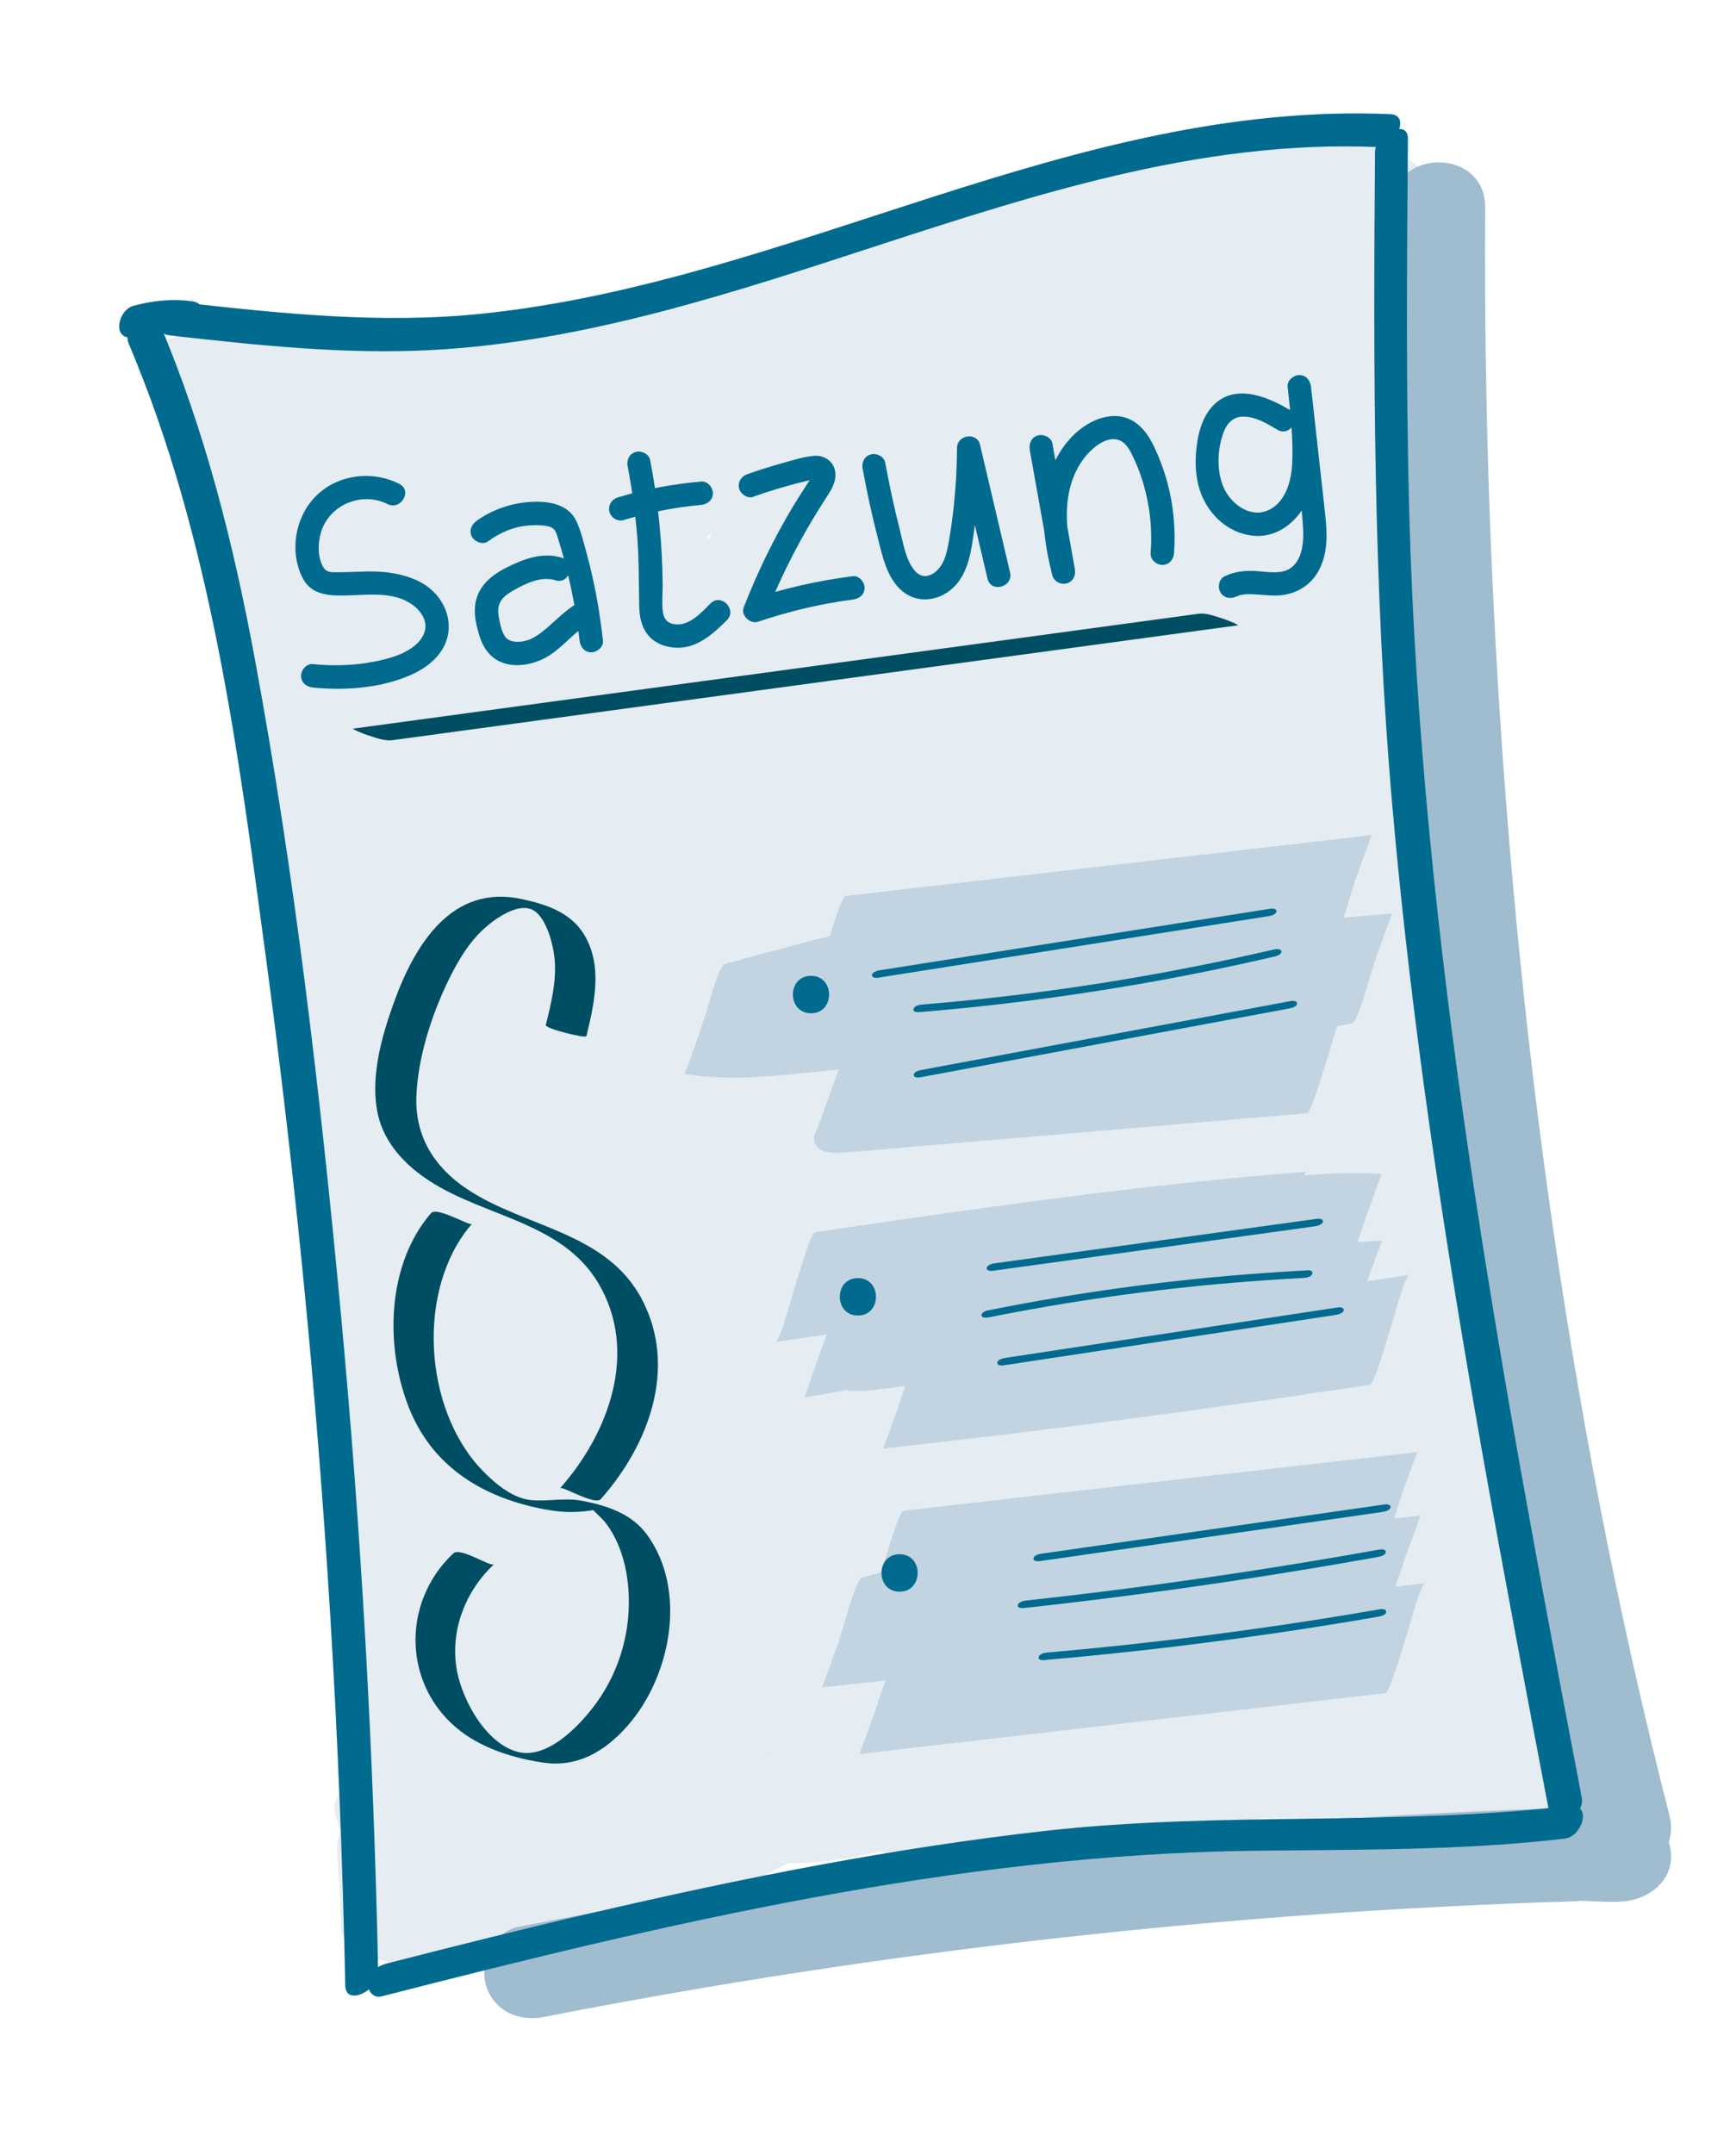
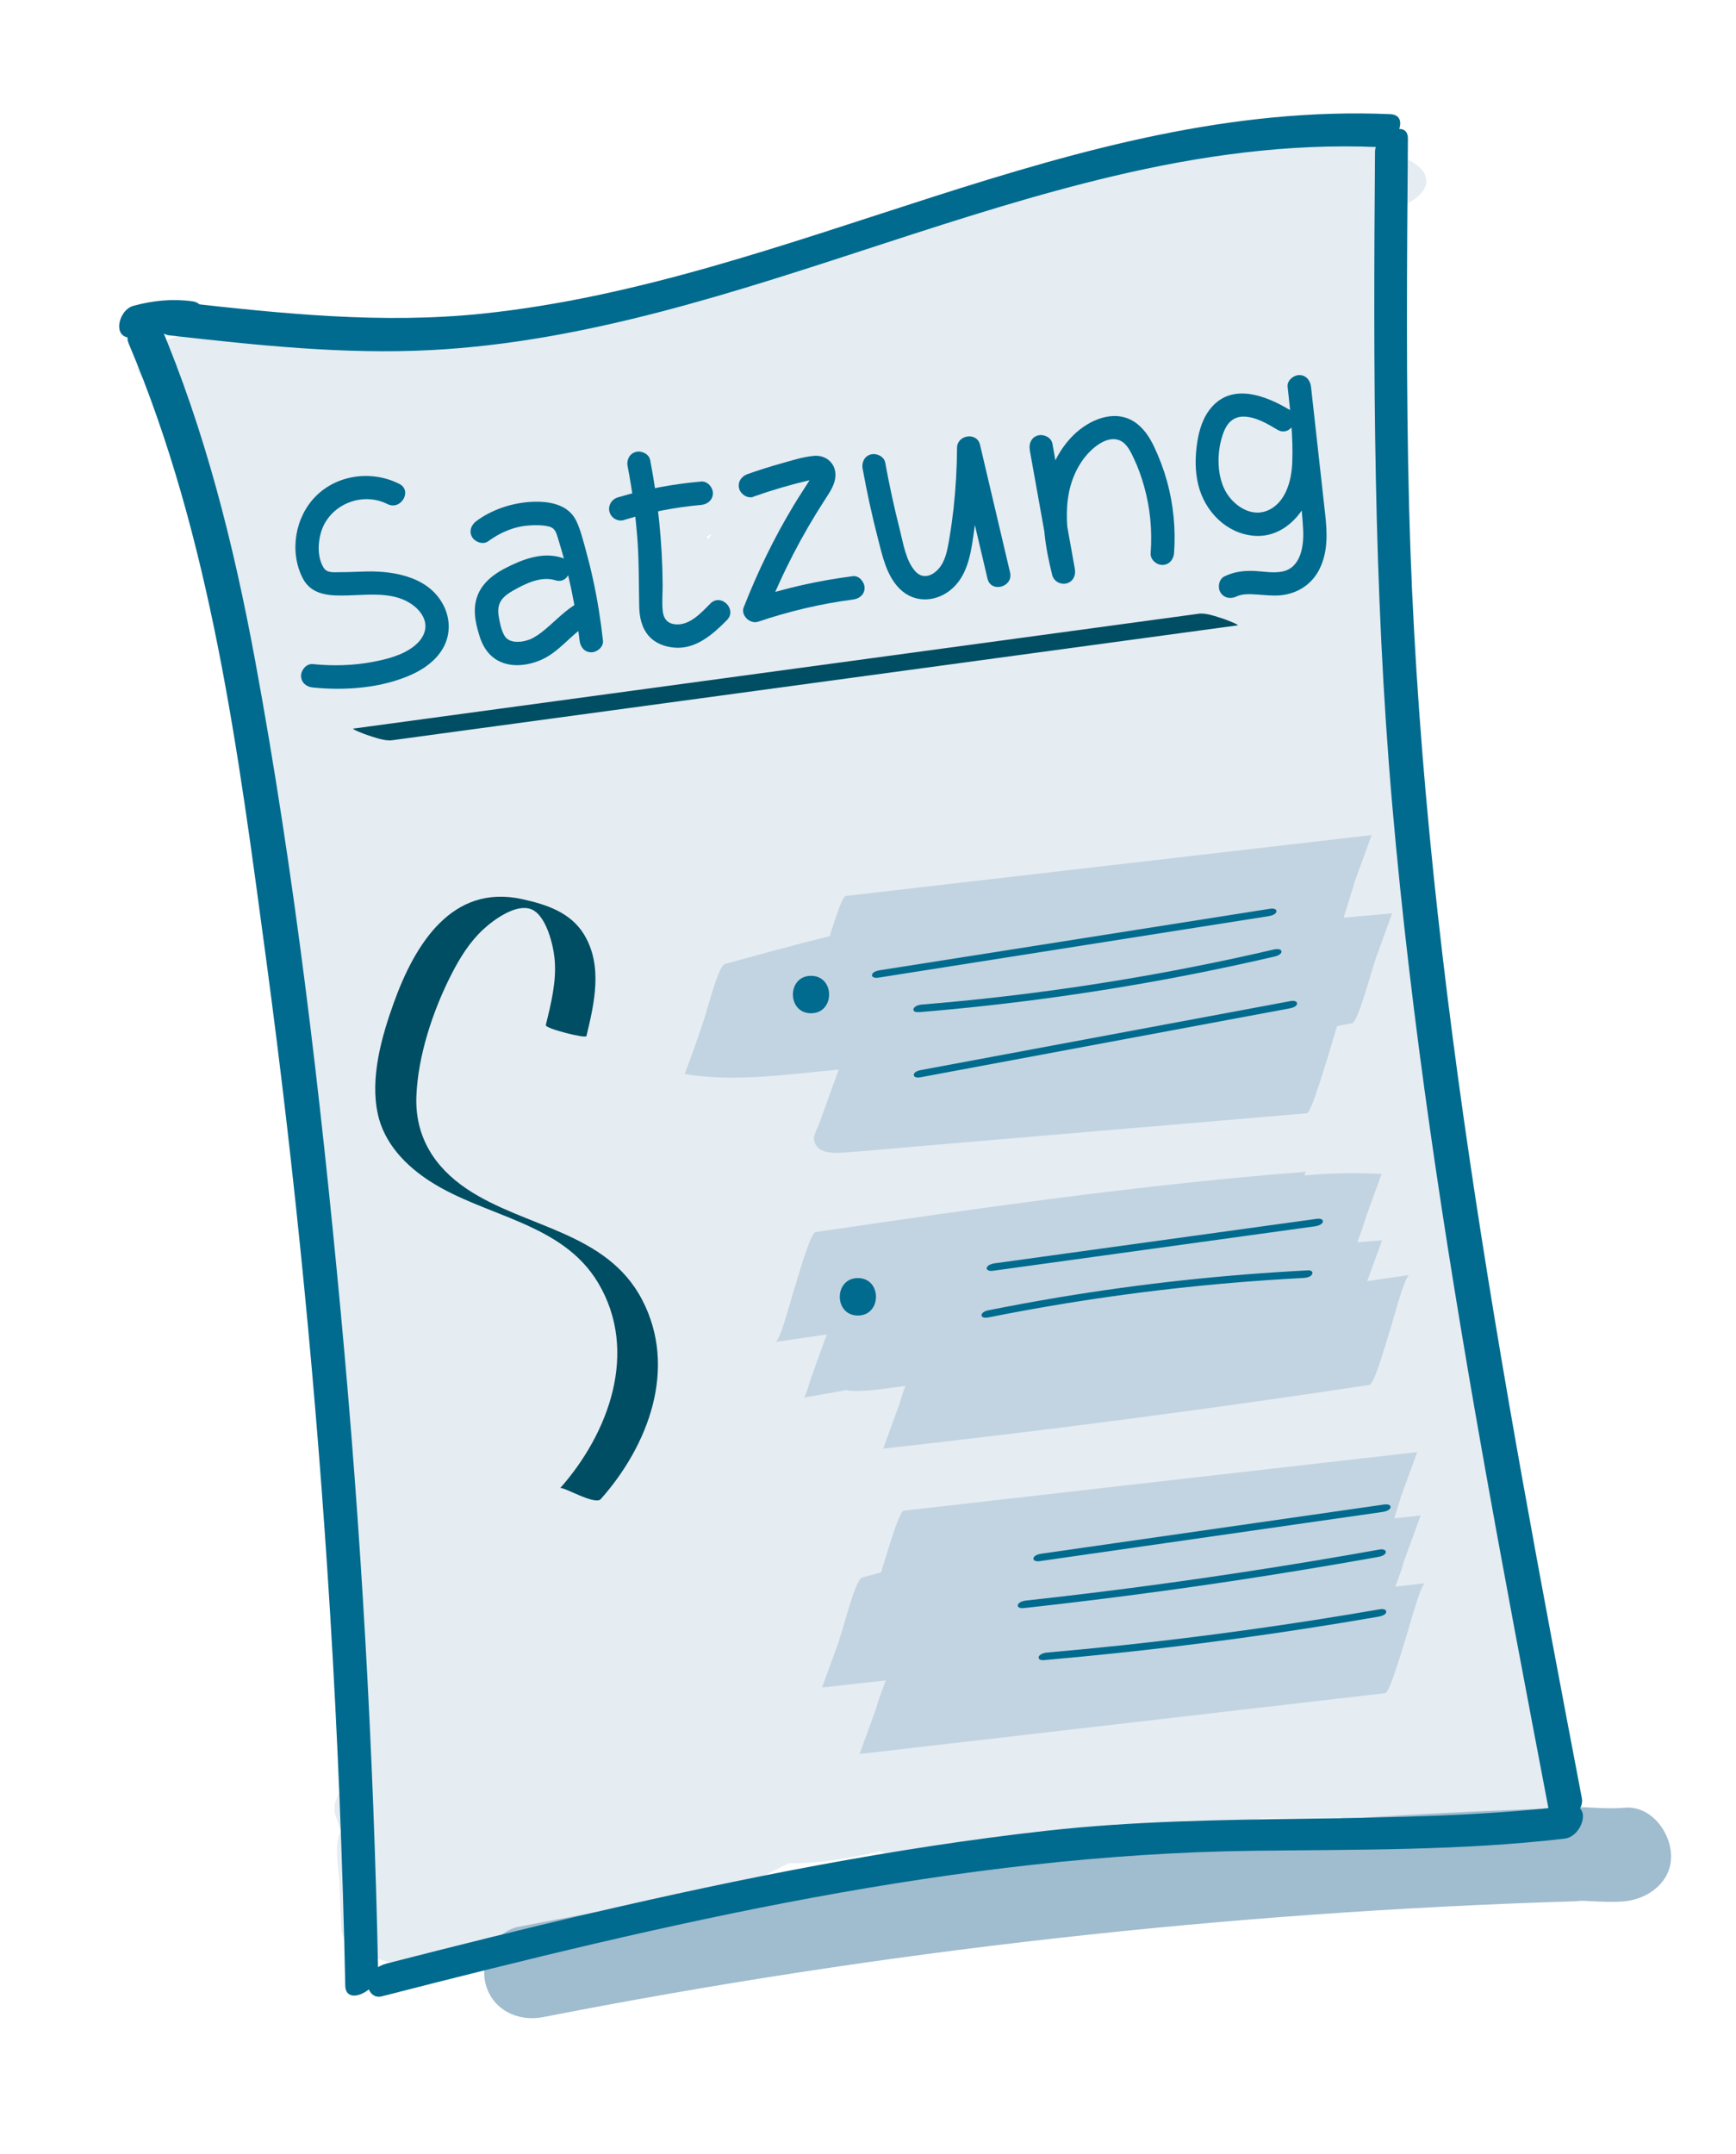
<svg xmlns="http://www.w3.org/2000/svg" id="Ebene_1" version="1.1" viewBox="0 0 371.02 460.15">
  <defs>
    <style>
      .st0 {
        fill: #004e63;
      }

      .st1 {
        fill: #a0bccf;
      }

      .st2 {
        opacity: .51;
      }

      .st3 {
        opacity: .28;
      }

      .st4 {
        fill: #006b8e;
      }
    </style>
  </defs>
  <g id="Ebene_13">
    <path class="st1" d="M116.11,430.96c72.6-14.22,146.24-22.45,220.18-24.73,12.84-.4,12.9-20.4,0-20-75.7,2.34-151.18,10.9-225.5,25.45-5.3,1.04-8.34,7.38-6.98,12.3,1.52,5.54,6.98,8.03,12.3,6.98h0Z" />
-     <path class="st1" d="M297.42,44.36c-.61,91.47,6.72,183.29,23.43,273.25,4.71,25.37,10.25,50.58,16.65,75.57,3.19,12.46,22.48,7.18,19.29-5.32-22.31-87.15-33.97-176.83-37.95-266.63-1.13-25.61-1.59-51.25-1.42-76.88.09-12.87-19.91-12.89-20,0h0Z" />
    <path class="st1" d="M333.41,406.19c4.59-.42,9.14.45,13.73.04,5.2-.47,10.26-4.26,10-10-.22-5.01-4.42-10.51-10-10-4.59.42-9.14-.45-13.73-.04-5.2.47-10.26,4.26-10,10,.22,5.01,4.42,10.51,10,10h0Z" />
  </g>
  <g id="Ebene_10">
    <g class="st3">
      <path class="st1" d="M70.93,134.17c12.12,44.05,15.14,90.18,8.89,135.44,15.53-1.47,31.06-2.94,46.59-4.42-11.88-7.97-30.82-7.28-44.01-3.72-7.58,2.05-15.6,5.9-16.83,14.48h50c.16-45.41.14-91.4-12-135.52-2.33-8.46-18.06-8.86-25-8.75-5.85.09-12.19.38-17.68,2.56-2.57,1.02-7.41,2.7-7.32,6.19.65,26.06,4.79,51.84,12.32,76.8,2.55,8.45,17.9,8.86,25,8.75,5.85-.09,12.19-.38,17.68-2.56,2.42-.96,7.64-2.77,7.32-6.19-3.12-33.88-8.13-67.56-15-100.88-1.75-8.47-18.51-8.85-25-8.75-5.85.09-12.19.38-17.68,2.56-2.91,1.16-6.86,2.58-7.32,6.19-1.5,11.58-.91,23.11,1.77,34.47,1.99,8.47,18.32,8.85,25,8.75,5.85-.09,12.19-.38,17.68-2.56,2.67-1.06,7.25-2.65,7.32-6.19.55-26.67-8.15-53.27-24.14-74.62-13.93,2.84-27.86,5.68-41.78,8.51,31.76,10.42,65.73,13.67,98.94,10.01l-24.32-14.62c-2.27.66-2.35.71-.25.14-.89.23-1.79.45-2.68.65-1.79.42-3.6.79-5.41,1.12-.91.17-1.81.32-2.72.46,2.94-.44,3.1-.49.5-.16-1.8.12-3.71.6-5.5.46,6.59.52.67-.11-.72-.12-1.23,0-2.45-.03-3.68-.08l2.97.12c-1.51.41-3.89-.37-5.5-.52-2.6-.34-2.44-.31.51.1-1.21-.2-2.42-.43-3.62-.67v15.11c6.05-1.11,12.11-2.12,18.19-3.06,3.59-.56-5.45.74.75-.1,1.28-.17,2.57-.35,3.85-.52,3.21-.42,6.42-.82,9.64-1.19,12.22-1.4,24.48-2.39,36.77-3.01-6.42-5.33-12.84-10.66-19.26-15.99-2.5.51-5,.99-7.51,1.44-1.26.22-2.51.42-3.77.63-2.49.41-1.58.5.3-.04-4.96,1.42-11.03,1.32-16.15,1.7-1.27.09-2.54.16-3.81.25-3.63.27,4.56-.11.92-.04-2.55.05-5.09.14-7.64.16s-5.1,0-7.64-.07c-1.27-.03-2.55-.08-3.82-.12-3.67-.11,6.24.35-.03-.03,3.68,4.87,7.35,9.75,11.03,14.62,1.32-.53,2.75-.93,4.05-1.5,2.09-.91-2.96.46.73-.2.7-.12,5.54-1.12,2.07-.45s1.86-.13,2.14-.16c.86-.08,5.95-.43,1.87-.16s1.52,0,1.91,0c2.93-.04,5.85-.03,8.78-.02,14.44.04,28.85-.44,43.04-3.36,12.21-2.51,24.01-6.62,35.8-10.58,2.74-.92,5.49-1.83,8.25-2.69,1.1-.34,2.21-.67,3.31-1,5.46-1.65-3.95.87,1.59-.43,2.51-.59,5.03-1.05,7.55-1.6,2.78-.6-4.42.32-.04.04,1.64-.11,7.18-.32.22-.12-4.21-5.44-8.41-10.87-12.62-16.31-14.21,3.6-28.42,7.21-42.63,10.81-7.1,1.8-14.21,3.6-21.31,5.41-3.23.82-6.46,1.64-9.69,2.46-1.94.49-3.87.99-5.81,1.47-13.72,3.42,15.49-6.24,23.88,3.92l-11.49,9.88c40.63-8.12,80.84-18.23,120.54-30.08l-39.26-10.6c1.73-.78-2.52,1.1-2.9,1.26-1.71.74-3.42,1.47-5.14,2.19-3.44,1.44-6.89,2.83-10.37,4.17-7.24,2.8-14.56,5.38-21.95,7.76-3.55,1.14-7.11,2.23-10.69,3.28-1.79.52-3.58,1.02-5.38,1.53-1.38.38-1.2.33.56-.15-.9.24-1.8.47-2.7.7-7.52,1.93-15.09,3.64-22.7,5.15,11.4,3.99,22.8,7.98,34.2,11.97,6.35-3.12,10.78-5.06,18.04-7.95,6.58-2.61,13.25-5.02,19.96-7.3,13.73-4.65,27.66-8.73,41.57-12.8-11.79-4.12-23.57-8.25-35.36-12.37-9.82,3.66-19.66,7.28-29.52,10.85-4.93,1.78-9.86,3.55-14.8,5.31-2.46.87-5,1.64-7.41,2.63-2.76.91-2.46.9.88-.03,4.38-.71,8.8-.9,13.25-.56l11.03,2.25c1.08.3,3.51,2.86,2.44.74l-6.43,8.51c9.3-2.76,18.63-5.43,27.99-8.01.15-.04,6.14-1.67,2.43-.67,2.5-.67,5-1.34,7.5-2,4.38-1.15,8.76-2.29,13.15-3.4,18.19-4.6,36.47-8.83,54.82-12.73-10.1-4.58-20.2-9.16-30.3-13.74-4.09,1.42-8.21,2.72-12.36,3.94-5.83,1.71,3.81-.88-2.1.56-2.1.51-4.2,1.02-6.31,1.49-3.93.87-7.87,1.56-11.83,2.28-5.32.97,3.56-.37-1.36.2-2.46.28-4.91.59-7.36.84,10.25,3.59,20.5,7.18,30.75,10.76-.12.12,1.54-1.17,1.92-1.42,2.19-1.44-3.17.97,1.23-.61,3.32-1.19,9.43-4,6.43-8.51s-12.61-5.75-17.46-6.11c-13.25-.99-27.78-.39-38.3,8.58-2.66,2.26.83,5.75,2.52,6.74,3.62,2.13,7.86,2.98,11.95,3.58,10.55,1.56,21.45.86,31.22-3.58-.79.56-1.69.86-2.69.9,4.15-.8,2.15-.67-6,.37-2.01-.01-4.01-.21-5.98-.59-2.35-.72-2.44-.71-.26.03-2.14-2.84-4.29-5.68-6.43-8.51-33.76,68.02-42.46,143.93-54.27,217.96-3.34,20.92-6.99,41.79-11.54,62.49h50c-16.91-65.1-5.39-132.91-13.65-198.99-1.06-8.44-19.04-8.84-25-8.75s-12.19.38-17.68,2.56c-2.85,1.13-6.96,2.6-7.32,6.19-5.6,56.23-8.5,113.83-23.29,168.6h50c-9.47-43.13-11.07-87.35-12.54-131.33-.11-3.34-4.95-5.31-7.32-6.19-5.34-1.97-12.06-2.65-17.68-2.56-5.85.09-12.19.38-17.68,2.56-2.64,1.05-7.3,2.67-7.32,6.19-.26,49.11-.53,98.22-.79,147.33h50c-4.7-18.33-11.04-36.18-18.82-53.43-1.34-2.96-9.14-4.78-11.49-5.23-5.27-1.01-10.59-1.29-15.94-1.04s-20.86.95-21.68,8.59c-2.3,21.53-4.61,43.06-6.91,64.58h50c-2.95-12.61-5.9-25.22-8.85-37.83-1.98-8.47-18.33-8.85-25-8.75-5.85.09-12.19.38-17.68,2.56-3.01,1.2-6.7,2.57-7.32,6.19-3.18,18.42-3.5,37.07-.94,55.59h50c-4.45-16.19-6.71-32.77-6.74-49.56,0-3.31-5.07-5.36-7.32-6.19-5.34-1.97-12.06-2.65-17.68-2.56s-12.19.38-17.68,2.56c-2.73,1.09-7.15,2.63-7.32,6.19-.5,10.46-.13,20.87,1.09,31.26h50c-4.28-18.48-7.71-36.69-3.36-55.5,4.12-17.83,12.09-34.61,17.52-52.06s9.6-35.12,12.55-53.08c1.52-9.28,2.74-18.63,3.57-28,.57-6.4.2-12.44-2.19-18.46-4.28-10.79-16.51-13.94-27.17-14.76-9.66-.74-20-.24-29.17,3.2-2.73,1.03-5.35,2.4-7.91,3.78-.57.31-1.15.62-1.71.95-1.41.72-1.53.81-.36.26,5.72-2.66,11.97-3.27,18.74-1.84l11.03,2.25c2.9,2.42,3.78,2.9,2.65,1.46-.47-.29-.53-.52-.16-.7-.02-.34-.16-.39-.42-.14-.71.34-.45.15.79-.59,2.41-1.73,5.12-3.17,7.69-4.66,5.96-3.45,12.07-6.66,18.34-9.53,1.03-.48,1.09-.5.19-.08l1.65-.72c1.66-.69,3.31-1.4,4.98-2.07,3.06-1.23,6.14-2.39,9.25-3.49s6.24-2.13,9.39-3.09c1.72-.52,3.45-1.02,5.18-1.51-3.43.97.74-.17,1.9-.45-12.24-3.29-24.48-6.59-36.72-9.88-18.13,16.75-36.91,32.73-56.39,47.88-2.31,1.8-4.54,3.71-2.52,6.74s8.41,4.64,11.49,5.23c6.29,1.21,12.9,1.62,19.26.88,4.87-.57,10.83-1.14,14.94-4.02,29.39-20.63,58.53-35.31,91.76-46.28l-41.78-8.51c-12.89,20.31-25.77,40.63-38.66,60.94-4.95,7.8,13.37,10.43,17.46,10.76,9.83.81,22.93.95,30.75-6.11,20.58-18.58,41.15-37.16,61.73-55.74l-48.21-4.65c-3.22,7.74-6.44,15.47-9.65,23.21-3.01,7.24-6.6,14.72-7.45,22.6-1.81,16.89,12.52,26.38,27.26,29.54,12.09,2.59,25.39,2.68,37.38-.56,7.06-1.91,14.38-5.01,18.75-11.2,6.59-9.34,5.89-23.41-2.8-31.19-7.06-6.33-18.49-6.69-27.43-6.27-4.71.22-9.93.65-14.35,2.41-2.79,1.11-7.06,2.61-7.32,6.19-5.1,69.94,14.59,138.49,41.71,202.26,1.25,2.95,9.22,4.79,11.49,5.23,5.27,1.01,10.59,1.29,15.94,1.04,4.71-.22,9.93-.65,14.35-2.41,2.33-.93,7.78-2.83,7.32-6.19-3.64-26.94-7.29-53.88-10.93-80.82h-50c7.43,24.38,14.85,48.76,22.28,73.13,1.09,3.56,2.17,7.13,3.26,10.69,2.57,8.45,17.88,8.86,25,8.75,5.85-.09,12.19-.38,17.68-2.56,2.25-.89,7.91-2.89,7.32-6.19-9.52-53.9-19.04-107.8-28.56-161.69-1.5-8.47-18.7-8.85-25-8.75-5.85.09-12.19.38-17.68,2.56-2.3.92-7.82,2.85-7.32,6.19,6.5,43.68,14.14,87.18,22.92,130.46,1.72,8.47,18.53,8.85,25,8.75,5.85-.09,12.19-.38,17.68-2.56,2.57-1.02,7.4-2.7,7.32-6.19-.91-40.16-6.04-80.05-12.96-119.58-3.47-19.79-7.38-39.51-11.4-59.2-3.39-16.61-8.03-36.01-.83-52.26l-49.11-2.33c-1.8,33.28.4,66.61,6.54,99.37,1.59,8.47,18.63,8.85,25,8.75,5.85-.09,12.19-.38,17.68-2.56,2.62-1.04,7.33-2.67,7.32-6.19-.04-31.86-.07-63.73-.11-95.59,0-4.49-.01-8.97-.02-13.46,0-3.31-5.07-5.36-7.32-6.19-5.34-1.97-12.06-2.65-17.68-2.56-6.91.11-22.61.1-25,8.75-12.13,43.89-24.21,88-40.95,130.4-8.37,21.21-17.87,41.99-28.94,61.93-11.57,20.84-25.07,40.48-38.63,60.06-6.77,9.78-13.64,20.02-22.7,27.87-1.98,1.71-4.1,3.24-6.34,4.59-.52.31-3.47,2.32-1.44.94l-1.59.59c7.31-2.24,14.89-2.08,22.73.46,2.79.59.85.79.15-.08,1.01,1.26-1.29-1.44-1.48-1.7-1.56-2.15-1.67-3.83-1.35-6.5h-50c-1.28,14.79.13,29.65,1.26,44.4h50c-2.23-6.55-3.66-14.26-1.43-20.99h-50c2.17,10.34,4.35,20.68,6.52,31.02,1.61,7.67,15.95,8.32,21.68,8.59,5.25.25,10.8.16,15.94-1.04,3.41-.79,9.68-1.83,11.49-5.23,12.65-23.79,28.25-45.83,46.48-65.67l-49.11-2.33c.37,15.96-.66,31.85-3.08,47.63-.47,3.1,5.6,5.61,7.32,6.19,4.64,1.56,9.49,2.18,14.35,2.41,5.25.25,10.8.16,15.94-1.04,3.21-.75,10-1.86,11.49-5.23,5.46-12.4,10.92-24.8,16.38-37.2,2.66-6.05,5.29-12.11,7.99-18.15,1.01-2.26,2.08-4.45,3.48-6.5.67-.99,1.41-1.9,2.19-2.81,2.51-2.95-1.87,1.49-9.86,2.07h-13.29l1.22.12-11.03-2.25,1.25.35-7.32-6.19c2.46,16.03,4.91,32.05,7.37,48.08,1.17,7.65,16.35,8.34,21.68,8.59s10.8.16,15.94-1.04c3.25-.76,9.94-1.85,11.49-5.23,7.55-16.42,8.35-33.92,9.27-51.67.86-16.52,2.05-33.54,12.23-47.26l-49.11-2.33c.93,23.23,3.08,46.39,6.43,69.4,1.23,8.45,18.9,8.85,25,8.75s12.19-.38,17.68-2.56c2.71-1.08,7.19-2.64,7.32-6.19.72-18.81,1.44-37.63,2.15-56.44l-49.11,2.33c14.21,21.31,2.95,51.47,21.45,71.15,5.4,5.74,16.83,6.54,24.11,6.42,4.22-.07,8.46-.4,12.62-1.19,2.34-.45,10.17-2.27,11.49-5.23,3.53-7.91,5.97-15.99,6.85-24.62h-50c4.48,16.11,8.96,32.21,13.44,48.32,2.35,8.46,18.05,8.86,25,8.75,5.85-.09,12.19-.38,17.68-2.56,3.09-1.23,6.55-2.56,7.32-6.19,1.89-8.92,3.78-17.85,5.67-26.77h-50c4.71,12.29,8.76,24.8,12.14,37.52,2.25,8.46,18.12,8.86,25,8.75,5.85-.09,12.19-.38,17.68-2.56,2.33-.93,7.78-2.83,7.32-6.19-2.79-20.44-3.16-41.06-1.12-61.59h-50l15.75,64.14h50c-6.85-19.01-16.98-36.15-28.7-52.54-5.6-7.84-11.22-15.83-17.39-23.23-9.94-11.92-24.4-15.11-39.43-15.41-12.22-.24-24.53,2.09-36.62,3.65-13.22,1.71-26.4,3.3-38.53,9.19-8.74,4.24-15.13,11.82-19.64,20.23-1.96,3.65-3.63,7.44-5.33,11.22-.38.85-.74,1.71-1.2,2.53-1.29,2.31-1.52.73.39.91l1.47-.78c-.7.24-1.38.5-2.06.79-2.23.9-4.43,1.83-6.43,3.17-4.74,3.19-7.97,7.87-11.49,12.24-3.71,4.6-7.52,9.13-11.41,13.58-7.99,9.14-16.36,17.92-25.05,26.4l49.11,2.33-3.51-10c-2.68-7.64-15.01-8.28-21.68-8.59-5.25-.25-10.8-.16-15.94,1.04-3.59.84-9.38,1.84-11.49,5.23-2.78,4.47-3.81,9.92-6.37,14.54-1.17,2.1-2.99,3.75-3,6.27,0,1.16.63,2.53,1,3.61.36,1.03.77,2.05,1.21,3.06.16-2.71.03-3.42-.4-2.12-2.22,1.29-.82,9.18-.75,10.99.14,3.38.27,6.77.41,10.15s4.93,5.3,7.32,6.19c5.34,1.97,12.06,2.65,17.68,2.56,7.26-.11,22.19-.12,25-8.75,1.9-5.83,4.54-11.38,7.98-16.46,1.72-2.54,3.62-4.94,5.72-7.18,1.01-1.08,2.1-2.06,3.14-3.09,2.08-2.07-1.35.89.79-.69,2.29-1.69,4.61-3.3,7.09-4.71.36-.2,3.76-1.74,3.76-1.96-2.31,1.02-2.65,1.18-1.01.47l.98-.41c2.65-1.07,5.43-1.75,8.1-2.76-5.98,2.26-1.47.41.19.05,1.24-.28,2.49-.53,3.75-.76s2.54-.41,3.8-.64c-7.86,1.44-2.3.36-.47.16,2.78-.31,5.57-.55,8.36-.74,2.02-.13,7.22-.26-1.59.03,1.5-.05,3-.12,4.5-.17,2.81-.08,5.61-.13,8.42-.17,12.74-.16,25.45-.15,38.16-1.07-6.42-5.33-12.84-10.66-19.26-15.99-31.45,6.36-62.88,12.42-93.67,21.57-3.08.92-9.7,4.27-6.43,8.51.63.81.12-2.1.05,0-.03.84.2,1.77.23,2.62.07,1.72-.03,3.43,0,5.15.08,4.69,1.06,8.37,5.28,11,7.9,4.93,20.35,5.07,29.23,4.18,5.89-.59,11.77-1.85,17.02-4.69,2.76-1.49,5.39-3.19,8.18-4.63,1.29-.66,2.59-1.28,3.89-1.91-3.21,1.55,1.54-.65,2.19-.92,6.19-2.56,12.54-4.73,18.95-6.65,1.76-.53,3.54-1.13,5.34-1.54-3.39.77-.75.2,1.11-.27,3.35-.85,6.72-1.65,10.09-2.41,13-2.92,26.14-5.18,39.29-7.34,3.7-.61,15.53-3.95,11.49-9.88-1.32-1.94-4.38-3.04-6.43-3.86-5.31-2.11-12.08-2.49-17.68-2.56-15.82-.21-31.12,3.58-45.82,9.15-5.52,2.09-10.98,4.35-16.52,6.39-2.75,1.01-5.54,1.91-8.33,2.82-3.6,1.17,2.78-.55.39-.11-1.69.31-7.12,1.13.22.16,9.41,4.28,18.82,8.57,28.23,12.85,28.14-19.05,61.17-29.79,88.68-49.84,8.6-6.27-3.19-10.78-8.97-11.97-21.52-4.42-44.34-4.46-65.76.56,11.4,3.99,22.8,7.98,34.2,11.97.99-.57,2-1.1,3.03-1.59-1.3.62-1.02.55.82-.22,4.11-1.46-3,.98,1.52-.51,5.07-1.67-4.51.32.8-.1-3.8.13-4.3.19-1.51.18-1.96.08-3.9-.1-5.81-.54v-15.11c-10.95,2.66-21.9,5.31-32.86,7.97-6.35,1.54-13.01,2.72-19.18,4.83-4.88,1.67-11.12,4.61-12.97,9.84-3.31,9.39,12.96,11.71,18.59,12.36,2.46.28,4.94.43,7.41.72,1.2.14,2.52.17,3.69.47-4.9-1.26-.72-.07.46.13,2.44.43,4.88.91,7.3,1.45,1.51.33,3.02.7,4.53,1.05s2.34.62.34.06c5.37,1.52,10.66,3.29,15.88,5.27v-12.37c-9.64,2.8-18.58,7.98-27.22,12.99-4.16,2.41-8.31,4.85-12.56,7.1-.91.48-1.82.95-2.74,1.41-1.15.58-3.04,1.37-.81.44-3.16,1.32-7.69,2.27-9.35,5.5s-.25,4.9,2.52,6.74c10.94,7.26,25.47,4.84,37.86,3.09,8.68-1.22,17.37-2.45,26.05-3.67,13.68-1.93,27.37-3.86,41.05-5.79l-28.23-4.02c-1.39-1.45-1.75-1.59-1.06-.4v-4.65l-.14.35c8.04-2.14,16.07-4.28,24.11-6.42-14.17.04-28.33.08-42.5.12v17.5c23.09-.59,46.13-2.16,69.04-5.12,4.06-.52,18.35-1.78,18.35-8.44s-14.25-8.06-18.35-8.44c-2.52-.26-2.07-.17,1.34.26-2.21-.5-2.03-.44.54.17-.99-.33-1.96-.69-2.92-1.1,1.31.58,1.45.6.41.07-3.29-1.89-5.27-3.37-7.79-6.12-2.14,2.84-4.29,5.68-6.43,8.51,4.02-1.58-2.24.05-2.83.11-2.34.2-15.37-1.57-9.13-.2l-11.49-5.23c5.56,8.25,11.12,16.51,16.68,24.76,2.05,3.04,8.39,4.63,11.49,5.23,5.27,1.01,10.59,1.29,15.94,1.04,6.04-.28,20.08-.88,21.68-8.59,1.92-9.28-.94-20.02-2.83-29.09-2.03-9.75-4.5-19.41-7.17-28.99-2.36-8.46-18.04-8.86-25-8.75-5.85.09-12.19.38-17.68,2.56-2.18.87-7.99,2.93-7.32,6.19,2.66,12.87-3.75,28.37,3.23,40.33,3.52,6.03,18.44,6.51,24.11,6.42,4.22-.07,8.46-.4,12.62-1.19,2.15-.41,10.35-2.3,11.49-5.23,1.39-3.58,2.34-6.18.93-9.91-3.18-8.38-17.41-8.87-25-8.75-5.85.09-12.19.38-17.68,2.56-1.86.74-8.46,3.2-7.32,6.19.52,1.36,1.43,3.79.86,5.26h48.21c-.58-.99-.11-.13.01.44-.14-.68-.38-1.35-.52-2.04-.31-1.47-.45-2.98-.56-4.47-.26-3.6-.19-7.23-.11-10.84.14-6.13.99-12.71-.26-18.77h-50c2.68,9.59,5.14,19.25,7.17,28.99,1.89,9.06,4.75,19.81,2.83,29.09l49.11-2.33c-4.44-6.59-8.87-13.17-13.31-19.76-3.99-5.93-6.76-8.46-14.86-10.24-15.62-3.42-33.61-3.09-48.63,2.83-2.53,1-10.23,4.37-6.43,8.51,11.23,12.24,27.14,17.45,43.34,18.94v-16.87c-10.03,1.29-20.08,2.36-30.16,3.15-4.88.38-9.76.68-14.64.97-2.87.15-2.61.14.78-.03-1.3.06-2.61.11-3.91.16-2.61.1-5.21.17-7.82.24-5.81.15-12.14.52-17.68,2.56-2.25.83-7.32,2.88-7.32,6.19,0,8.2,20.67,8.76,25,8.75,14.17-.04,28.33-.08,42.5-.12,5.11-.01,10.21-.54,15.15-1.88,2.29-.62,7.93-2.01,8.96-4.55,5.57-13.71-26.1-13.52-32.34-12.77-1.92.23-3.83.54-5.75.81-8.73,1.23-17.46,2.46-26.19,3.69-14.66,2.07-29.33,4.14-43.99,6.2l28.23,4.02-.54-.36,2.52,6.74.29-.57-6.43,3.86c9.05-3.56,17.46-8.3,25.85-13.16,3.66-2.12,7.32-4.25,11.07-6.2.89-.47,1.79-.91,2.69-1.36,4.09-2.06-1.68.5.69-.32,1.89-.65,3.72-1.41,5.65-1.97,2.25-.66,7.32-3,7.32-6.19,0-3.43-4.94-5.28-7.32-6.19-19.74-7.48-40.64-11.96-61.66-13.65,5.82,2.04,11.64,4.07,17.46,6.11.16.37.08.69-.22.96.91-1.05.97-1.19.16-.42-1.62.49-5.28,1.49-1.55.65,4.85-1.1,9.67-2.34,14.5-3.52,9.34-2.27,18.68-4.53,28.02-6.8,3.34-.81,12.38-2.47,12.38-7.56s-9.05-7.06-12.38-7.56c-22.82-3.4-46.66-2.26-67.27,9.06-7.02,3.85-.94,8.97,3.91,10.6,9.34,3.15,20.72,3.61,30.3,1.37,1.21-.28,2.41-.57,3.63-.81.12-.02,5.69-1.33,2.51-.47-2.79.75,1.02,0,1.63-.09,3.42-.52-6.16-.04-.15-.01.52,0,3.41.35,3.72.02-.57.6-5.03-.47-1.08,0l1.85.18c2.23.28,2.46.3.7.06-1.45-.22-1.53-.22-.24,0,.91.16,1.83.34,2.73.54-2.99-3.99-5.98-7.98-8.97-11.97-27.52,20.05-60.55,30.79-88.68,49.84-5.15,3.49-3.26,7.36,1.95,9.72,7.73,3.5,17.97,4.24,26.28,3.14,13.67-1.81,26.31-5.93,39.08-10.95,5.23-2.06,10.47-4.13,15.82-5.86,1.09-.35,2.37-.99,3.53-1.08-4.86.4-.84.26.47-.02,1.46-.31,6.42-.91-.62.02,4.48-.59-6.23.05-1.52.11l-12.62-16.31c-17.87,2.93-35.73,6.09-53.24,10.75-10,2.66-19.94,5.5-29.56,9.34-4.76,1.9-9.47,3.99-14.07,6.25-1.92.94-3.81,1.93-5.67,2.98-1.01.57-2.01,1.15-2.99,1.76-3.31,2.07-2.59-.4,5.44-1.62l19.26-.88-.54-.03,11.03,2.25c2.29.67,5.65,2.17,5.42,3.98.06-.48-.28-1.58-.33-2.07-.17-1.67-.08-3.37-.08-5.04,0-3.29.05-7.06-2.08-9.83-2.14,2.84-4.29,5.68-6.43,8.51,3.68-1.09,7.36-2.15,11.06-3.17-3.92,1.07,1.92-.49,2.18-.56,1.79-.46,3.58-.92,5.37-1.36,7.06-1.75,14.15-3.36,21.26-4.89,14.53-3.12,29.12-5.91,43.69-8.86,4.57-.92,16.83-4.7,10.23-10.93s-21.23-5.66-29.49-5.07c-1,.07-2,.13-3.01.2-3.95.27,6.55-.24,2.55-.12-2.46.08-4.92.15-7.38.2-4.56.08-9.12.09-13.68.13-11.37.1-22.8.34-34.12,1.46-22.94,2.27-46.64,7.82-64.12,23.71-9.27,8.43-14.79,19.62-18.62,31.39h50l-.37-9.17-.25-6.3c-.03-.74.03-1.55-.09-2.28-.26-1.53-1,1.75-.25.39,1.5-2.74,1.29-3.05.21-5.83-.39-.71-.39-.64-.02.22-.16-.47-.29-.95-.41-1.43-.74-2.04.58-1.88-.65-.46.76-.88,1.3-1.93,1.84-2.95,2.39-4.48,3.43-9.74,6.11-14.04l-49.11-2.33,3.51,10c2.68,7.64,15.01,8.28,21.68,8.59,8.73.41,20.73.26,27.43-6.27,13.37-13.04,25.96-26.85,37.63-41.43,1.78-2.23,4.8-5.94,5.87-7.03-.21.21-3.36,1.43.08,0,1.11-.46,2.2-.98,3.29-1.47,2.83-1.28,5.68-3.11,7.4-5.79,3.95-6.15,5.91-13.47,9.98-19.65,1.6-2.43,4.47-6.12,6.01-7.42.57-.48,1.23-.9,1.86-1.31.33-.22,3.17-1.87,1.66-1.09-1.34.69,1.11-.42,1.13-.43,4.71-1.85-2.2.2.62-.25,1.11-.18,2.24-.41,3.34-.66,2.56-.58-1.65.2-1.76.22,2.06-.42,4.2-.55,6.28-.82,5.17-.67,10.34-1.33,15.51-2,2.26-.29,4.52-.6,6.78-.88.69-.08,3.07-.12,3.45-.41-1.16.88-9.32-.8-8.63-.7l-5.46-.8c-1.45-.72-1.66-.79-.63-.19.51.48,1.26.77,1.8,1.23-.05-.04,2,2.32,2.7,3.16,5.42,6.52,10.37,13.52,15.34,20.38,11.41,15.72,22.34,32.36,28.96,50.74,3.03,8.4,17.53,8.87,25,8.75,5.85-.09,12.19-.38,17.68-2.56,2.11-.84,8.11-2.99,7.32-6.19l-15.75-64.14c-2.08-8.47-18.26-8.86-25-8.75-5.85.09-12.19.38-17.68,2.56-2.85,1.13-6.97,2.6-7.32,6.19-2.04,20.53-1.67,41.14,1.12,61.59h50c-3.38-12.72-7.43-25.23-12.14-37.52-3.21-8.37-17.39-8.87-25-8.75-5.85.09-12.19.38-17.68,2.56-3.09,1.23-6.55,2.56-7.32,6.19-1.89,8.92-3.78,17.85-5.67,26.77h50c-4.48-16.11-8.96-32.21-13.44-48.32-2.35-8.46-18.05-8.86-25-8.75-5.85.09-12.19.38-17.68,2.56-2.85,1.13-6.95,2.6-7.32,6.19-.71,6.9-2.23,13.62-5.06,19.97h48.21c-8.71-9.27-9.94-21.5-11.2-33.62-1.35-12.99-2.81-26.38-10.25-37.53-2.03-3.04-8.41-4.64-11.49-5.23-5.27-1.01-10.59-1.29-15.94-1.04-4.71.22-9.93.65-14.35,2.41-2.71,1.08-7.19,2.64-7.32,6.19-.72,18.81-1.44,37.63-2.15,56.44h50c-3.36-23.01-5.5-46.16-6.43-69.4-.3-7.54-17.12-8.38-21.68-8.59-5.25-.25-10.8-.16-15.94,1.04-3.81.89-9.01,1.89-11.49,5.23-21.65,29.21-7.08,67.55-21.5,98.93l49.11,2.33c-2.46-16.03-4.91-32.05-7.37-48.08-.5-3.28-4.52-5.41-7.32-6.19-14.24-3.97-34.44-5.75-47.37,3.48-6.6,4.72-9.39,11.52-12.55,18.71-7.32,16.64-14.65,33.27-21.97,49.91l49.11,2.33c2.42-15.78,3.45-31.67,3.08-47.63-.17-7.52-17.24-8.39-21.68-8.59-8.32-.39-21.25-.46-27.43,6.27-18.23,19.84-33.83,41.88-46.48,65.67l49.11,2.33c-2.17-10.34-4.35-20.68-6.52-31.02-1.78-8.47-18.48-8.85-25-8.75-7.3.11-22.14.13-25,8.75-2.23,6.73-.8,14.44,1.43,20.99,2.87,8.42,17.65,8.87,25,8.75,5.85-.09,12.19-.38,17.68-2.56,2.46-.98,7.59-2.76,7.32-6.19-1.13-14.75-2.54-29.61-1.26-44.4.28-3.21-5.38-5.47-7.32-6.19-5.34-1.97-12.06-2.65-17.68-2.56s-12.19.38-17.68,2.56c-2.89,1.15-6.89,2.59-7.32,6.19-1.98,16.67,20.43,22.79,32.73,23.7,20.06,1.49,38.33-3.03,53.53-16.22,9.12-7.91,16.16-17.72,23.01-27.58,7.7-11.11,15.39-22.23,22.75-33.57,28.39-43.8,48.26-91.95,64.2-141.5,8.87-27.57,16.61-55.48,24.32-83.39h-50c.04,31.86.07,63.73.11,95.59,0,4.49.01,8.97.02,13.46h50c-6.14-32.76-8.34-66.09-6.54-99.37.17-3.2-5.26-5.49-7.32-6.19-4.64-1.56-9.49-2.18-14.35-2.41-5.25-.25-10.8-.16-15.94,1.04-3.22.75-10,1.86-11.49,5.23-7.97,18.01-5.14,36.33-1.34,55.01,4.01,19.69,7.96,39.39,11.45,59.18,7.09,40.16,12.37,80.69,13.3,121.5h50c-8.78-43.28-16.42-86.78-22.92-130.46h-50c9.52,53.9,19.04,107.8,28.56,161.69h50c-7.43-24.38-14.85-48.76-22.28-73.13-1.09-3.56-2.17-7.13-3.26-10.69-2.57-8.45-17.88-8.86-25-8.75-5.85.09-12.19.38-17.68,2.56-2.33.93-7.78,2.83-7.32,6.19,3.64,26.94,7.29,53.88,10.93,80.82l49.11-2.33c-26.45-62.21-44.89-129.47-39.92-197.61-16.37.78-32.74,1.55-49.11,2.33,5.21,4.67,7.1,12.07,4.56,18.78-.5,1.33-1.51,2.88-2.49,4.07-.17.22-2.24,2.52-1.34,1.47,1.05-1.23-2.26,1.73.13,0,1.24-.5,1.15-.49-.27.04l7.5-1.52c4.25-.44,9.07-.26,13.22.61,2.87.87,3.57,1.07,2.11.58-.86-.32-.78-.25.26.2,2.2.73-.92-.62-1.27-.83-.76-.43-1.27-1.09-.32-.17-.72-.7-1.39-1.45-1.99-2.26-1.07-1.44-1.69-2.58-2.12-4.22-1.36-5.24-.16-10.99,1.42-16.02,3.55-11.29,8.99-22.21,13.53-33.13,3.46-8.32-12.15-10.32-17.46-10.76-9.83-.81-22.93-.95-30.75,6.11-20.58,18.58-41.15,37.16-61.73,55.74,16.07,1.55,32.14,3.1,48.21,4.65,12.89-20.31,25.77-40.63,38.66-60.94,3.87-6.1-7.88-9.19-11.49-9.88-9.87-1.89-20.69-1.8-30.3,1.37-35.36,11.68-69.09,28.43-99.58,49.82,14.39,2.94,28.78,5.89,43.17,8.83,21.19-16.49,41.71-33.84,61.43-52.06,4.84-4.47-7.02-8.67-8.96-9.2-8.6-2.32-19.08-2.85-27.77-.68-25.23,6.29-49.56,15.63-71.89,29.05-4.51,2.71-11.83,6.19-11.78,12.39.06,7.45,8.87,10.73,14.69,12.3,12.16,3.29,26.66,2.89,38.59-1.24,2.96-1.03,5.81-2.49,8.57-3.98.72-.39,2.34-.9,2.84-1.57-.61.81-6.88,1.71-3.08,1.14l-12.62,1.19c-15.89-5.17-21.03-6.09-15.42-2.76-1.21-1.04-1.32-1.04-.32.01.31.6,1.68,2.57,1.67,2.53,1.25,2.89,1.53,6.47,1.62,9.57.27,8.37-1.29,17.08-2.45,25.34-2.69,19.26-6.82,38.32-12.33,56.98-5.46,18.48-13.71,36.13-18.51,54.78-5.08,19.75-1.81,38.67,2.71,58.19,1.96,8.47,18.35,8.85,25,8.75,5.85-.09,12.19-.38,17.68-2.56,2.37-.94,7.72-2.81,7.32-6.19-1.22-10.4-1.59-20.81-1.09-31.26h-50c.03,16.79,2.28,33.37,6.74,49.56,2.33,8.46,18.06,8.86,25,8.75,5.85-.09,12.19-.38,17.68-2.56,2.33-.92,7.79-2.83,7.32-6.19-2.56-18.52-2.25-37.17.94-55.59h-50c2.95,12.61,5.9,25.22,8.85,37.83,1.98,8.47,18.33,8.85,25,8.75,5.85-.09,12.19-.38,17.68-2.56,2.86-1.14,6.94-2.59,7.32-6.19,2.3-21.53,4.61-43.06,6.91-64.58l-49.11,2.33c7.1,15.76,12.74,32.03,17.03,48.78,2.17,8.47,18.18,8.86,25,8.75,5.85-.09,12.19-.38,17.68-2.56,2.64-1.05,7.3-2.67,7.32-6.19.26-49.11.53-98.22.79-147.33h-50c1.47,43.98,3.07,88.2,12.54,131.33,1.86,8.47,18.42,8.85,25,8.75s22.67-.1,25-8.75c14.79-54.77,17.69-112.37,23.29-168.6h-50c8.27,66.08-3.26,133.9,13.65,198.99,2.2,8.47,18.16,8.86,25,8.75,5.85-.09,12.19-.38,17.68-2.56,3.11-1.24,6.52-2.56,7.32-6.19,15.91-72.25,20.22-146.91,41.49-218,5.94-19.87,13.31-39.21,22.54-57.79,2.35-4.74-2.51-7.13-6.43-8.51-20.37-7.2-44.02-6.07-63.6,2.82,15.23,2.25,30.46,4.49,45.69,6.74l-11.28,3.55h-13.29l1.37.1c-3.68-4.87-7.35-9.75-11.03-14.62-6.16,2.22-11.27,5.27-16.01,9.75-4.11,3.89,4.2,7.69,6.43,8.51,7.53,2.77,16.44,3.05,24.32,2.25,21.6-2.2,42.86-6.71,63.38-13.81,2.25-.78,7.32-2.91,7.32-6.19,0-2.79-3.27-4.35-5.37-5.3-9.54-4.32-22.19-4.39-32.25-2.25-39.05,8.28-77.75,18.19-116.02,29.53-3.98,1.18-8.74,3.91-6.43,8.51,1.75,3.48,5.91,5.36,9.36,6.69,6.37,2.46,14.3,3.07,21.05,3.03,11.31-.06,21.49-2.95,32.03-6.7,15.12-5.38,30.2-10.87,45.24-16.48,2.25-.84,7.32-2.87,7.32-6.19s-5.07-5.43-7.32-6.19c-11.2-3.78-24.12-3.29-35.36,0-29.83,8.72-59.42,17.85-87.39,31.58-7.34,3.6-.62,9.08,3.91,10.6,9.52,3.21,20.51,3.32,30.3,1.37,34.31-6.84,67.37-17.73,99.2-32.17,2.67-1.21,4.27-4.18,2.52-6.74-1.86-2.73-6.02-3.75-8.96-4.55-10.62-2.87-22.33-2.45-32.83.68-9.35,2.79-18.73,5.46-28.14,8.07-2.31.63-2.51.69-.59.17-1.26.34-2.51.67-3.77,1.01-2.51.67-5.03,1.33-7.55,1.98-4.41,1.14-8.82,2.26-13.24,3.36-18.94,4.69-37.99,8.94-57.13,12.76-3.07.61-16.16,4.23-11.49,9.88s11.94,7.13,18.63,8.12c9.12,1.35,18.65,1.16,27.68-.78s17.69-4.46,26.5-6.69c18.73-4.75,37.46-9.5,56.19-14.25,3.56-.9,15.64-3.79,11.49-9.88-1.32-1.94-4.38-3.04-6.43-3.86-5.1-2.03-12.29-2.72-17.68-2.56-16.5.48-32.23,3.36-47.98,8.24-6.09,1.89-12.1,4.02-18.15,6.02-2.75.91-5.51,1.81-8.28,2.64-.51.15-6.05,1.55-1.61.5-1.4.33-2.8.69-4.2,1s-2.82.58-4.23.86c-4.33.86,2.87-.18,0,0-1.44.09-2.9.27-4.34.41-6.03.57,5.72-.03-.35,0s-12.31,0-18.46.07c-16.47.18-33.55,1.42-49,7.59-3.26,1.3-9.47,3.94-6.43,8.51s12.64,5.81,17.46,6.11c29.43,1.81,58.77.23,87.7-5.64,4.57-.93,16.83-4.7,10.23-10.93-6.86-6.47-21.13-5.49-29.49-5.07-27.23,1.38-54.33,4.72-81.14,9.64-3.34.61-12.38,2.6-12.38,7.56s9.04,6.91,12.38,7.56c28.84,5.6,58.58,4.26,86.71-4.23,5.27-1.59,10.57-6.69,3.91-10.6-7.96-4.67-19.34-5-28.23-4.02-2.75.3-5.51.48-8.26.75-3.19.31,5.05-.09.2,0-1.23.02-2.46.06-3.69.07-1.54.01-3.07,0-4.61-.03-.61,0-1.23-.02-1.84-.04-1.91-.06-1.23-.02,2.04.12-2.17-.84-5.97-.42-8.27-.66-1.22-.13-2.44-.27-3.66-.42-.61-.07-1.22-.15-1.83-.24-1.69-.23-1.22-.16,1.41.2-2.28.31-5.96-1.07-8.15-1.54-2.7-.58-5.41-1.19-8.07-1.92,1.99.55,1.29.36-.27-.13-1.76-.55-3.52-1.09-5.28-1.67-9.27-3.04-20.74-3.59-30.3-1.37-3.5.81-15.91,3.99-11.49,9.88,15.22,20.31,22.88,44.6,22.35,69.96h50c-2.68-11.37-3.27-22.89-1.77-34.47h-50c6.87,33.33,11.88,67,15,100.88h50c-7.53-24.96-11.66-50.74-12.32-76.8h-50c12.15,44.12,12.16,90.11,12,135.52,0,3.3,5.09,5.36,7.32,6.19,5.34,1.97,12.06,2.65,17.68,2.56s12.19-.38,17.68-2.56c2.94-1.17,6.81-2.58,7.32-6.19,0-.07.86-2.36.99-2.11.61-.67.45-.57-.47.28-4.78,2.06-9.88,2.95-15.28,2.68-4.21-.4-8.41-.8-12.62-1.19-6-2.76-7.65-3.29-4.96-1.58,7.22,4.85,19.98,4.98,28.23,4.02,5.17-.6,17.42-1.65,18.35-8.44,6.26-45.26,3.23-91.39-8.89-135.44-3.93-14.29-52.49-9.04-50,0h0l-.03.17Z" />
    </g>
  </g>
  <g id="Ebene_2">
    <path class="st4" d="M27.46,73.3c17.69,41.69,23.48,87.48,29.47,132.02,6.21,46.21,10.75,92.65,13.61,139.2,1.63,26.55,2.7,53.13,3.25,79.72.09,4.52,7.1.98,7.03-2.74-.97-47.28-3.63-94.52-8.04-141.6-4.35-46.42-9.8-93.01-18.27-138.87-4.55-24.6-10.66-48.98-20.46-72.06-1.65-3.9-8.08.8-6.58,4.33h-.01Z" />
    <path class="st4" d="M36.24,71.66c18.52,2.08,37.12,4.1,55.79,3.14,16.59-.85,32.96-3.98,49.01-8.15,32.67-8.49,64.08-21.27,96.95-29.03,18.48-4.37,37.37-7.01,56.39-6.2,3.72.16,7.29-6.83,2.74-7.03-67.83-2.91-127.7,35.7-194,42.62-21.44,2.24-42.81.01-64.13-2.38-3.73-.42-7.32,6.51-2.74,7.03h0Z" />
    <path class="st4" d="M81.59,426.53c60.89-15.63,123-30.3,186.15-31.1,22.25-.28,44.53,0,66.67-2.6,3.84-.45,5.95-7.58,1-7-37.08,4.36-74.53,1.17-111.66,5.31-32.7,3.65-65.07,10.1-97.1,17.54-14.73,3.42-29.41,7.09-44.06,10.85-1.84.47-3.85,1.91-4,4-.12,1.67,1.05,3.5,3,3h0Z" />
    <path class="st4" d="M293.87,32.39c-.38,46.63-.37,93.21,3.69,139.7,4.03,46.2,11.06,92.09,19.14,137.74,4.56,25.75,9.45,51.43,14.35,77.12.87,4.55,7.73.97,7.03-2.74-17.38-91.13-34.5-182.63-36.92-275.62-.68-26.31-.47-52.62-.26-78.93.04-4.49-7-.96-7.03,2.74h0Z" />
    <path class="st4" d="M33.94,64.58l-4.54.53-.1,6.76c2.96-.81,6.02-.88,9.04-.47,3.73.5,7.32-6.41,2.74-7.03-4.29-.58-8.43-.16-12.59.98-3.28.9-4.67,7.29-.1,6.76l4.54-.53c3.84-.45,5.95-7.58,1-7h0Z" />
  </g>
  <g id="Ebene_6">
    <path class="st0" d="M125.33,221.37c1.71-7.05,3.53-15.03-.48-21.67-2.88-4.77-8.05-6.45-13.23-7.59-14.99-3.31-22.92,9.59-27.41,22.01-2.64,7.29-5.16,16.15-3.46,23.92,1.37,6.26,5.97,11.02,11.2,14.38,11.76,7.57,28.18,8.74,35.89,21.68,8.73,14.65,2.3,32.09-8.13,43.86.46-.51,7.44,3.74,8.69,2.33,10.18-11.47,16.45-27.95,8.85-42.56s-25.06-15.4-37.45-23.69c-7-4.68-11.14-11.26-10.81-19.83s3.47-18.19,7.53-26.12c1.77-3.46,3.87-6.84,6.74-9.5,2.4-2.22,7.15-5.6,10.31-4.31s4.67,7.56,4.96,10.59c.45,4.78-.76,9.55-1.88,14.16-.17.71,8.55,2.93,8.69,2.33h-.01Z" />
-     <path class="st0" d="M92.14,259.18c-9.49,10.95-9.9,28.48-4.77,41.51,4.78,12.15,14.92,18.72,27.28,21.43,2.32.51,4.69.9,7.07.93.82.01,1.62-.04,2.43-.09.45-.03,4.17-.35,2.24-.57-1.13-.13-.02-.17.56.42.9.93,1.87,1.74,2.66,2.79,3.89,5.23,5.09,12.43,4.73,18.8-.36,6.4-2.43,12.71-5.94,18.07-3.23,4.93-10.82,13.51-17.59,11.87-7.15-1.73-12.43-11.79-13.32-18.39-1.1-8.16,2.15-16.17,8.08-21.73-.69.65-7.18-3.75-8.69-2.33-11.26,10.57-10.78,28.61,1.66,38.06,4.94,3.75,11.5,5.75,17.57,6.64,7.36,1.08,13.2-2.42,17.98-7.83,9.25-10.47,12.89-28.88,4.22-40.83-3.31-4.56-8.65-6.29-13.99-7.29-3.63-.68-7.06.18-10.67-.12-4.06-.34-7.85-3.54-10.62-6.42-12.54-13.03-14.17-38.78-2.18-52.6-.43.49-7.47-3.73-8.69-2.33h-.02Z" />
  </g>
  <g id="Ebene_9">
    <g class="st2">
      <path class="st1" d="M172.22,214.92c37.46-4.34,74.92-8.67,112.38-13.01,2.85-7.83,5.7-15.66,8.55-23.49-46.71,5.66-92.93,14.87-138.25,27.56-1.4.39-3.85,10.21-4.39,11.7-.33.89-3.88,11.83-4.16,11.79,11.11,1.83,22.54-.03,33.66-1.03,12.22-1.1,24.44-2.2,36.65-3.3,24.11-2.17,48.21-4.34,72.32-6.51,2.85-7.83,5.7-15.66,8.55-23.49-19.77,3.63-39.54,7.25-59.3,10.91-18.86,3.49-37.67,7.31-55.72,13.92-.31.11-1.43,3.65-1.34,3.41-1.04,2.76-2.05,5.52-3.06,8.29s-2.01,5.54-2.99,8.32c-.3.84-1.31,2.62-1.17,3.47.53,3.13,4.14,2.94,6.64,2.77,4.89-.33,9.77-.83,14.66-1.24,9.12-.77,18.24-1.55,27.36-2.32,18.89-1.6,37.78-3.21,56.67-4.81.99-.08,3.96-10.52,4.39-11.7s3.26-11.71,4.16-11.79c-18.89,1.6-37.78,3.21-56.67,4.81-9.12.77-18.24,1.55-27.36,2.32-4.56.39-9.12.82-13.68,1.16-2.64.2-7.03.82-7.62-2.69-2.85,7.83-5.7,15.66-8.55,23.49,18.05-6.62,36.87-10.43,55.72-13.92,19.76-3.66,39.53-7.27,59.3-10.91,1.2-.22,3.91-10.38,4.39-11.7.42-1.14,3.25-11.71,4.16-11.79-24.11,2.17-48.21,4.34-72.32,6.51-11.89,1.07-23.78,2.14-35.66,3.21s-23.23,3-34.65,1.12l-8.55,23.49c45.32-12.68,91.53-21.89,138.25-27.56,1.07-.13,3.94-10.47,4.39-11.7s3.18-11.68,4.16-11.79c-37.46,4.34-74.92,8.67-112.38,13.01-1.06.12-3.95,10.48-4.39,11.7s-3.18,11.68-4.16,11.79h0Z" />
    </g>
    <g class="st2">
      <path class="st1" d="M165.74,286.71c34.82-5.1,69.68-10.16,104.78-12.88,2.85-7.83,5.7-15.66,8.55-23.49-33.36,6.13-66.28,14.4-98.58,24.76-.29.09-1.44,3.69-1.34,3.41-1.04,2.76-2.05,5.52-3.06,8.29s-2.01,5.54-2.99,8.32c-.14.41-.95,3.43-1.17,3.47,37.06-6.6,74.12-13.19,111.18-19.79,1.19-.21,3.91-10.38,4.39-11.7.34-.93,3.75-11.83,4.16-11.79-1.79-.2-2.64-.8-3.42-2.42-2.85,7.83-5.7,15.66-8.55,23.49,2.34-.69,4.68-1.38,7.02-2.06.28-.08,1.45-3.71,1.34-3.41,1.04-2.76,2.05-5.52,3.06-8.29.35-.97,3.62-11.82,4.16-11.79-20.73-1.19-40.96,4.16-61,8.73-9.55,2.18-19.11,4.35-28.66,6.53-4.51,1.03-10.41,1.38-14.55,3.46-3.78,1.89-4.59,7.39-5.9,10.97-1.4,3.81-2.79,7.61-4.13,11.44-.22.62-1.68,3.47-1.27,4.38.9,2,12.01-.11,14.35-.3,9.86-.8,19.72-1.61,29.59-2.41,21.04-1.71,42.08-3.43,63.12-5.14,2.85-7.83,5.7-15.66,8.55-23.49-33.07,5.07-66.26,10.26-98.05,21.01-.3.1-1.43,3.67-1.34,3.41-1.04,2.76-2.05,5.52-3.06,8.29-.43,1.17-3.2,11.68-4.16,11.79,34.73-3.85,69.37-8.39,103.92-13.61,1.13-.17,3.93-10.43,4.39-11.7s3.09-11.63,4.16-11.79c-34.55,5.22-69.19,9.75-103.92,13.61-2.85,7.83-5.7,15.66-8.55,23.49,31.79-10.75,64.98-15.94,98.05-21.01,1.13-.17,3.93-10.42,4.39-11.7.41-1.13,3.27-11.72,4.16-11.79l-55.23,4.5c-9.2.75-18.41,1.5-27.61,2.25-4.6.38-9.2.75-13.81,1.13-2.37.19-10.64,2.23-10.3-.93-2.85,7.83-5.7,15.66-8.55,23.49,2.2-3.39,6.9-3.5,10.51-4.32,4.78-1.09,9.55-2.18,14.33-3.26,8.92-2.03,17.83-4.06,26.75-6.09,18.18-4.14,36.48-8.5,55.26-7.42,2.85-7.83,5.7-15.66,8.55-23.49-2.34.69-4.68,1.38-7.02,2.06-.28.08-1.45,3.71-1.34,3.41-1.04,2.76-2.05,5.52-3.06,8.29s-2.01,5.54-2.99,8.32c-.21.61-1.42,2.96-1.17,3.47.78,1.62,1.63,2.22,3.42,2.42,2.85-7.83,5.7-15.66,8.55-23.49-37.06,6.6-74.12,13.19-111.18,19.79l-8.55,23.49c32.3-10.36,65.22-18.63,98.58-24.76,1.2-.22,3.91-10.38,4.39-11.7.41-1.12,3.28-11.72,4.16-11.79-35.11,2.71-69.96,7.77-104.78,12.88-1.12.16-3.93,10.43-4.39,11.7s-3.11,11.63-4.16,11.79h0l.02-.03Z" />
    </g>
    <g class="st2">
      <path class="st1" d="M184.59,346.26c36.58-4.17,73.16-8.35,109.74-12.52,2.85-7.83,5.7-15.66,8.55-23.49-39.94,7.07-79.52,16.02-118.63,26.8-1.39.38-3.85,10.22-4.39,11.7-.43,1.17-3.2,11.68-4.16,11.79,39.79-4.42,79.57-8.84,119.36-13.26,2.85-7.83,5.7-15.66,8.55-23.49-16.09,8.72-36.02,8.61-53.66,11.98-19.58,3.75-38.84,8.96-57.68,15.49-.3.1-1.43,3.67-1.34,3.41-1.04,2.76-2.05,5.52-3.06,8.29-.43,1.18-3.18,11.68-4.16,11.79,37.44-4.33,74.88-8.67,112.32-13,1.05-.12,3.95-10.48,4.39-11.7s3.18-11.68,4.16-11.79c-37.44,4.33-74.88,8.67-112.32,13-2.85,7.83-5.7,15.66-8.55,23.49,18.84-6.52,38.1-11.74,57.68-15.49,17.64-3.38,37.57-3.26,53.66-11.98.38-.21,1.37-3.5,1.34-3.41,1.04-2.76,2.05-5.52,3.06-8.29.43-1.17,3.2-11.68,4.16-11.79-39.79,4.42-79.57,8.84-119.36,13.26l-8.55,23.49c39.1-10.79,78.69-19.73,118.63-26.8,1.19-.21,3.91-10.39,4.39-11.7.43-1.18,3.19-11.68,4.16-11.79-36.58,4.17-73.16,8.35-109.74,12.52-1.05.12-3.95,10.48-4.39,11.7s-3.19,11.68-4.16,11.79h0Z" />
    </g>
  </g>
  <g id="Ebene_7">
    <path class="st0" d="M83.84,158.15c60.22-8.18,120.44-16.36,180.66-24.54.52-.07-2.63-1.27-2.89-1.35-1.55-.48-3.76-1.36-5.43-1.13-60.22,8.18-120.44,16.36-180.66,24.54-.52.07,2.63,1.27,2.89,1.35,1.55.48,3.76,1.36,5.43,1.13h0Z" />
    <path class="st4" d="M173.33,216.49c5.15,0,5.16-8,0-8s-5.16,8,0,8h0Z" />
    <path class="st4" d="M183.35,281.07c5.15,0,5.16-8,0-8s-5.16,8,0,8h0Z" />
-     <path class="st4" d="M192.26,340.07c5.15,0,5.16-8,0-8s-5.16,8,0,8h0Z" />
  </g>
  <g id="Ebene_8">
    <path class="st4" d="M187.62,208.9c21.7-3.42,43.4-6.84,65.1-10.26,6.14-.97,12.28-1.94,18.43-2.9.5-.08,1.56-.35,1.65-.98s-.83-.69-1.25-.62c-21.7,3.42-43.4,6.84-65.1,10.26-6.14.97-12.28,1.94-18.43,2.9-.5.08-1.56.35-1.65.98s.83.69,1.25.62h0Z" />
    <path class="st4" d="M196.48,216.25c19.94-1.64,39.78-4.42,59.41-8.32,5.59-1.11,11.17-2.32,16.72-3.61.42-.1,1.41-.52,1.25-1.11s-1.24-.43-1.64-.34c-19.31,4.49-38.87,7.88-58.57,10.13-5.58.64-11.18,1.18-16.78,1.64-.5.04-1.57.38-1.65.98-.09.66.83.65,1.25.62h.01Z" />
    <path class="st4" d="M196.55,230.2c20.53-3.83,41.05-7.66,61.58-11.49,5.81-1.08,11.61-2.17,17.42-3.25.5-.09,1.56-.34,1.65-.98s-.83-.7-1.25-.62c-20.53,3.83-41.05,7.66-61.58,11.49-5.81,1.08-11.61,2.17-17.42,3.25-.5.09-1.56.34-1.65.98s.83.7,1.25.62h0Z" />
    <path class="st4" d="M212.14,271.52c17.89-2.47,35.78-4.94,53.67-7.41l15.27-2.11c.5-.07,1.56-.36,1.65-.98s-.83-.68-1.25-.62c-17.89,2.47-35.78,4.94-53.67,7.41-5.09.7-10.18,1.4-15.27,2.11-.5.07-1.56.36-1.65.98s.83.68,1.25.62h0Z" />
    <path class="st4" d="M211.44,281.44c17.2-3.44,34.6-5.9,52.08-7.37,4.99-.42,9.99-.76,14.99-1.02.59-.03,1.61-.18,1.91-.79.27-.56-.23-.88-.79-.85-17.94.93-35.82,2.84-53.54,5.81-5.03.84-10.05,1.77-15.05,2.77-.43.09-1.41.53-1.25,1.11.16.62,1.24.42,1.64.34h.01Z" />
-     <path class="st4" d="M214.4,291.73c18.44-2.8,36.88-5.6,55.32-8.4l15.81-2.4c.5-.08,1.56-.35,1.65-.98s-.83-.68-1.25-.62c-18.44,2.8-36.88,5.6-55.32,8.4l-15.81,2.4c-.5.08-1.56.35-1.65.98s.83.68,1.25.62h0Z" />
    <path class="st4" d="M222.12,333.56c19.05-2.73,38.1-5.46,57.15-8.2,5.42-.78,10.84-1.55,16.26-2.33.5-.07,1.56-.35,1.65-.98s-.83-.68-1.25-.62c-19.05,2.73-38.1,5.46-57.15,8.2-5.42.78-10.84,1.55-16.26,2.33-.5.07-1.56.35-1.65.98s.83.68,1.25.62h0Z" />
    <path class="st4" d="M218.78,343.58c19.8-2.17,39.54-4.86,59.19-8.09,5.52-.91,11.04-1.85,16.55-2.84.5-.09,1.56-.34,1.65-.98s-.83-.7-1.25-.62c-19.61,3.51-39.3,6.51-59.07,8.98-5.55.69-11.11,1.34-16.68,1.95-.5.05-1.57.37-1.65.98s.83.67,1.25.62h.01Z" />
    <path class="st4" d="M223.23,354.68c18.59-1.62,37.12-3.84,55.56-6.68,5.28-.81,10.55-1.68,15.82-2.59.5-.09,1.56-.34,1.65-.98s-.83-.69-1.25-.62c-18.38,3.18-36.87,5.77-55.43,7.74-5.31.56-10.63,1.07-15.95,1.54-.5.04-1.57.37-1.65.98-.09.65.83.66,1.25.62h0Z" />
  </g>
  <g id="Ebene_12">
    <path class="st4" d="M85.31,103.37c-5.78-2.91-13.15-2.02-17.79,2.62-4.47,4.47-5.7,11.8-2.87,17.46,1.94,3.89,6.06,3.86,9.86,3.76,3.54-.1,7.29-.53,10.73.55,2.21.7,4.57,2.29,5.41,4.54s-.36,4.33-2.12,5.73c-2.49,1.97-5.73,2.78-8.78,3.37-4.25.82-8.61.92-12.91.49-1.35-.13-2.5,1.25-2.5,2.5,0,1.46,1.15,2.36,2.5,2.5,6.98.7,14.74.14,21.2-2.79,2.6-1.18,5.09-2.98,6.56-5.47,1.62-2.73,1.7-6.01.39-8.87-2.92-6.35-10.4-7.79-16.66-7.66-1.9.04-3.8.16-5.7.15-1.29,0-2.74.24-3.48-.98-1.32-2.19-1.25-5.22-.53-7.59,1.77-5.86,8.73-8.73,14.19-5.98,2.87,1.44,5.4-2.87,2.52-4.32h-.02Z" />
    <path class="st4" d="M134.14,99.63c.94,4.9,1.62,9.83,2.03,14.81s.34,10.02.44,15.06c.04,2.3.49,4.57,2.03,6.35,1.37,1.59,3.42,2.34,5.47,2.52,4.61.39,8.23-2.83,11.25-5.88,2.26-2.29-1.27-5.83-3.54-3.54-2.03,2.06-4.68,5-7.9,4.38-1.44-.28-2.1-1.29-2.27-2.7-.22-1.86-.02-3.83-.03-5.7-.06-8.93-.98-17.85-2.66-26.62-.25-1.33-1.85-2.08-3.08-1.75-1.39.38-2,1.74-1.75,3.08h0Z" />
    <path class="st4" d="M133.34,111.1c5.39-1.63,10.93-2.73,16.52-3.22,1.34-.12,2.5-1.06,2.5-2.5,0-1.26-1.15-2.62-2.5-2.5-6.05.53-12.03,1.65-17.85,3.4-1.29.39-2.11,1.75-1.75,3.08s1.78,2.14,3.08,1.75h0Z" />
    <path class="st4" d="M161.03,106.11c3.94-1.39,7.96-2.57,12.03-3.52.31-.07.63-.14.94-.21.52-.04.55-.1.08-.18-.01-.03-.7-.83-.51-.86.04,0-.61,1.37-.65,1.43-1.1,1.75-2.25,3.46-3.31,5.23-4.18,6.93-7.71,14.22-10.66,21.75-.69,1.76,1.38,3.65,3.08,3.08,6.58-2.22,13.36-3.84,20.25-4.73,1.34-.17,2.5-1.03,2.5-2.5,0-1.22-1.15-2.67-2.5-2.5-7.35.95-14.56,2.54-21.58,4.91l3.08,3.08c3.35-8.55,7.59-16.74,12.59-24.44,1.06-1.63,2.24-3.31,2.18-5.35-.08-2.56-2.25-4.16-4.71-3.9s-4.73,1.02-7,1.65c-2.4.67-4.77,1.43-7.12,2.26-1.27.45-2.12,1.71-1.75,3.08.34,1.23,1.8,2.2,3.08,1.75h0l-.02-.03Z" />
    <path class="st4" d="M184.37,100.17c.91,4.99,1.98,9.94,3.25,14.85.95,3.71,1.83,7.94,4.64,10.76,3.26,3.27,8.15,2.87,11.41-.18,3.43-3.19,3.97-8.32,4.58-12.7.8-5.71,1.25-11.45,1.29-17.21l-4.91.66c2.14,9.09,4.28,18.19,6.42,27.28.74,3.13,5.56,1.81,4.82-1.33-2.14-9.09-4.28-18.19-6.42-27.28-.65-2.78-4.89-2.13-4.91.66-.03,4.32-.27,8.63-.74,12.92-.23,2.04-.51,4.08-.85,6.11-.3,1.81-.59,3.77-1.42,5.43-1.19,2.38-3.94,4.17-5.95,1.88s-2.54-5.96-3.26-8.8c-1.21-4.75-2.25-9.55-3.13-14.38-.24-1.33-1.86-2.08-3.08-1.75-1.4.38-1.99,1.74-1.75,3.08h.01Z" />
    <path class="st4" d="M220.07,96.1c1.6,8.93,3.2,17.85,4.8,26.78l4.82-1.33c-1.93-7.66-3.14-16.5,1.77-23.35,1.56-2.17,5.05-5.44,8.01-4.03,1.44.69,2.24,2.47,2.88,3.83.87,1.84,1.56,3.76,2.12,5.72,1.35,4.72,1.81,9.59,1.45,14.48-.1,1.35,1.22,2.5,2.5,2.5,1.44,0,2.4-1.15,2.5-2.5.38-5.15-.13-10.39-1.5-15.37-.7-2.52-1.63-4.98-2.74-7.34-.99-2.1-2.31-4.12-4.3-5.4-4.33-2.76-9.69-.35-12.97,2.89s-5.19,7.5-5.94,11.89c-1.04,6.05-.06,12.13,1.42,18.02.33,1.31,1.79,2.1,3.08,1.75,1.4-.38,1.99-1.74,1.75-3.08-1.6-8.93-3.2-17.85-4.8-26.78-.24-1.33-1.86-2.08-3.08-1.75-1.4.38-1.99,1.74-1.75,3.08h-.02Z" />
    <path class="st4" d="M275.52,87.51c-4.9-2.93-11.96-5.71-16.51-.58-1.87,2.1-2.73,4.87-3.14,7.6-.46,3.03-.5,6.12.24,9.12,1.4,5.61,5.95,10.32,11.88,10.82s10.58-4.26,12.24-9.57c1.09-3.48,1.05-7.22.88-10.83-.19-3.82-.5-7.62-.92-11.42h-5c.56,5.07,1.13,10.15,1.69,15.22s1.38,10.23,1.63,15.35c.17,3.43-.48,8.2-4.6,8.92-1.87.33-3.85-.05-5.73-.15-2.26-.11-4.4.15-6.46,1.14-1.22.58-1.54,2.32-.9,3.42.73,1.24,2.2,1.48,3.42.9,1.32-.63,2.9-.52,4.33-.43,1.69.1,3.38.32,5.07.17,3.7-.34,6.81-2.37,8.44-5.76,1.75-3.65,1.57-7.62,1.14-11.54-.47-4.25-.94-8.51-1.42-12.76-.54-4.83-1.07-9.66-1.61-14.49-.15-1.34-1.04-2.5-2.5-2.5-1.24,0-2.65,1.15-2.5,2.5.59,5.34,1.21,10.84.99,16.22-.16,3.83-1.39,8.61-5.33,10.24-3.61,1.5-7.41-1.23-9.04-4.34-1.89-3.62-1.73-8.84-.23-12.59.75-1.89,2.12-3.19,4.23-3.16,2.57.04,5.05,1.52,7.19,2.8,2.77,1.65,5.29-2.67,2.52-4.32h0v.02Z" />
    <path class="st4" d="M104.32,115.66c2.5-1.85,5.45-3.14,8.58-3.38,1.43-.11,2.95-.13,4.36.2s1.63,1.36,2.02,2.62c2.21,7.09,3.76,14.4,4.59,21.77.15,1.34,1.04,2.5,2.5,2.5,1.23,0,2.65-1.15,2.5-2.5-.5-4.46-1.2-8.89-2.17-13.27-.47-2.16-1.01-4.3-1.6-6.43-.55-1.96-1.05-4.02-1.93-5.86-1.84-3.85-6.46-4.35-10.27-4.04s-7.87,1.67-11.1,4.06c-1.08.8-1.63,2.17-.9,3.42.63,1.07,2.33,1.7,3.42.9h0Z" />
    <path class="st4" d="M120.05,119.15c-4.12-1.28-8.33.33-11.99,2.21s-6.33,4.47-6.57,8.59c-.11,1.99.41,4.08,1,5.97s1.61,3.7,3.34,4.86c2.93,1.98,6.85,1.53,9.92.16,3.67-1.64,6.08-5.08,9.38-7.25,1.13-.74,1.6-2.21.9-3.42-.65-1.12-2.29-1.64-3.42-.9-2.52,1.66-4.52,3.91-6.9,5.75-.52.4-1.08.78-1.66,1.1-.27.15-.54.29-.82.41.25-.1-.55.17-.65.2-.26.07-.51.14-.78.19-.17.04-.35.07-.52.09.06,0,.3-.03,0-.01s-.6.03-.91.02c-.13,0-.26-.01-.38-.02-.42-.03.32.07-.09-.01-.29-.06-.56-.13-.84-.22,0,0-.37-.16-.16-.06.25.12-.2-.12-.25-.15-.27-.17-.54-.38-.76-.73-.76-1.18-1.06-2.83-1.3-4.19-.51-2.9.78-4.26,3.08-5.57,2.64-1.5,5.97-3.14,9.04-2.19s4.4-3.87,1.33-4.82h0Z" />
  </g>
</svg>